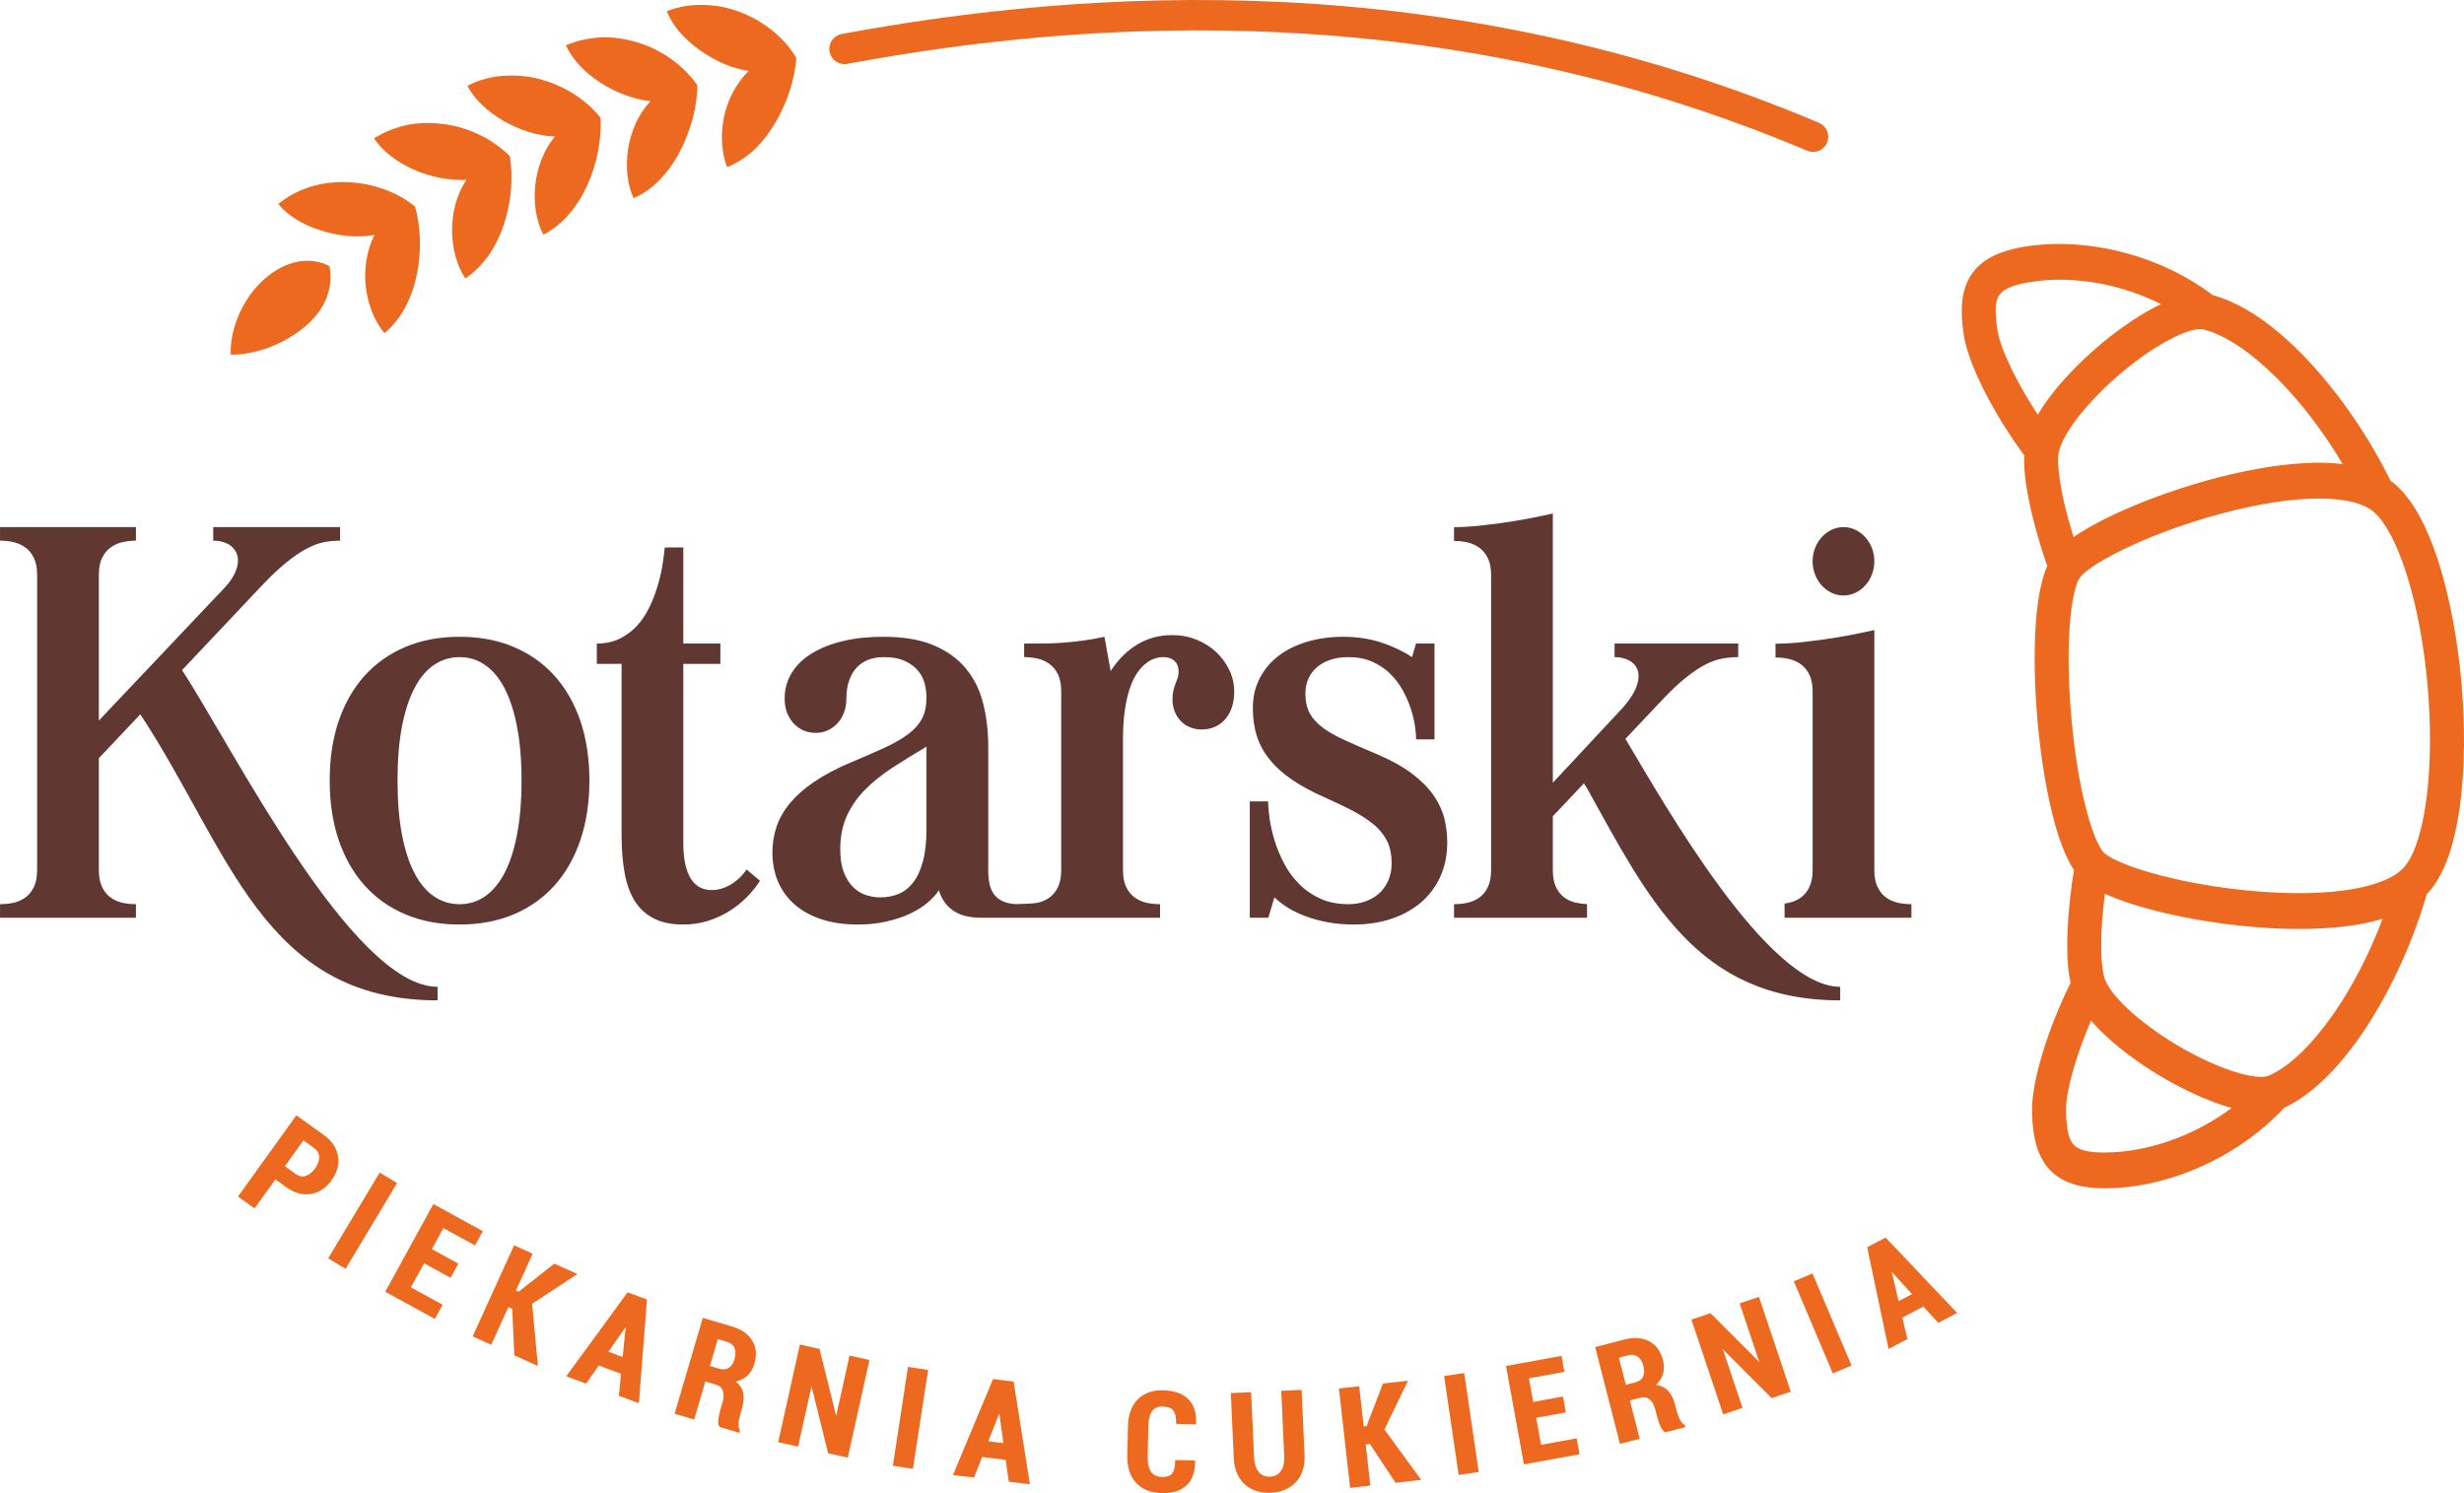
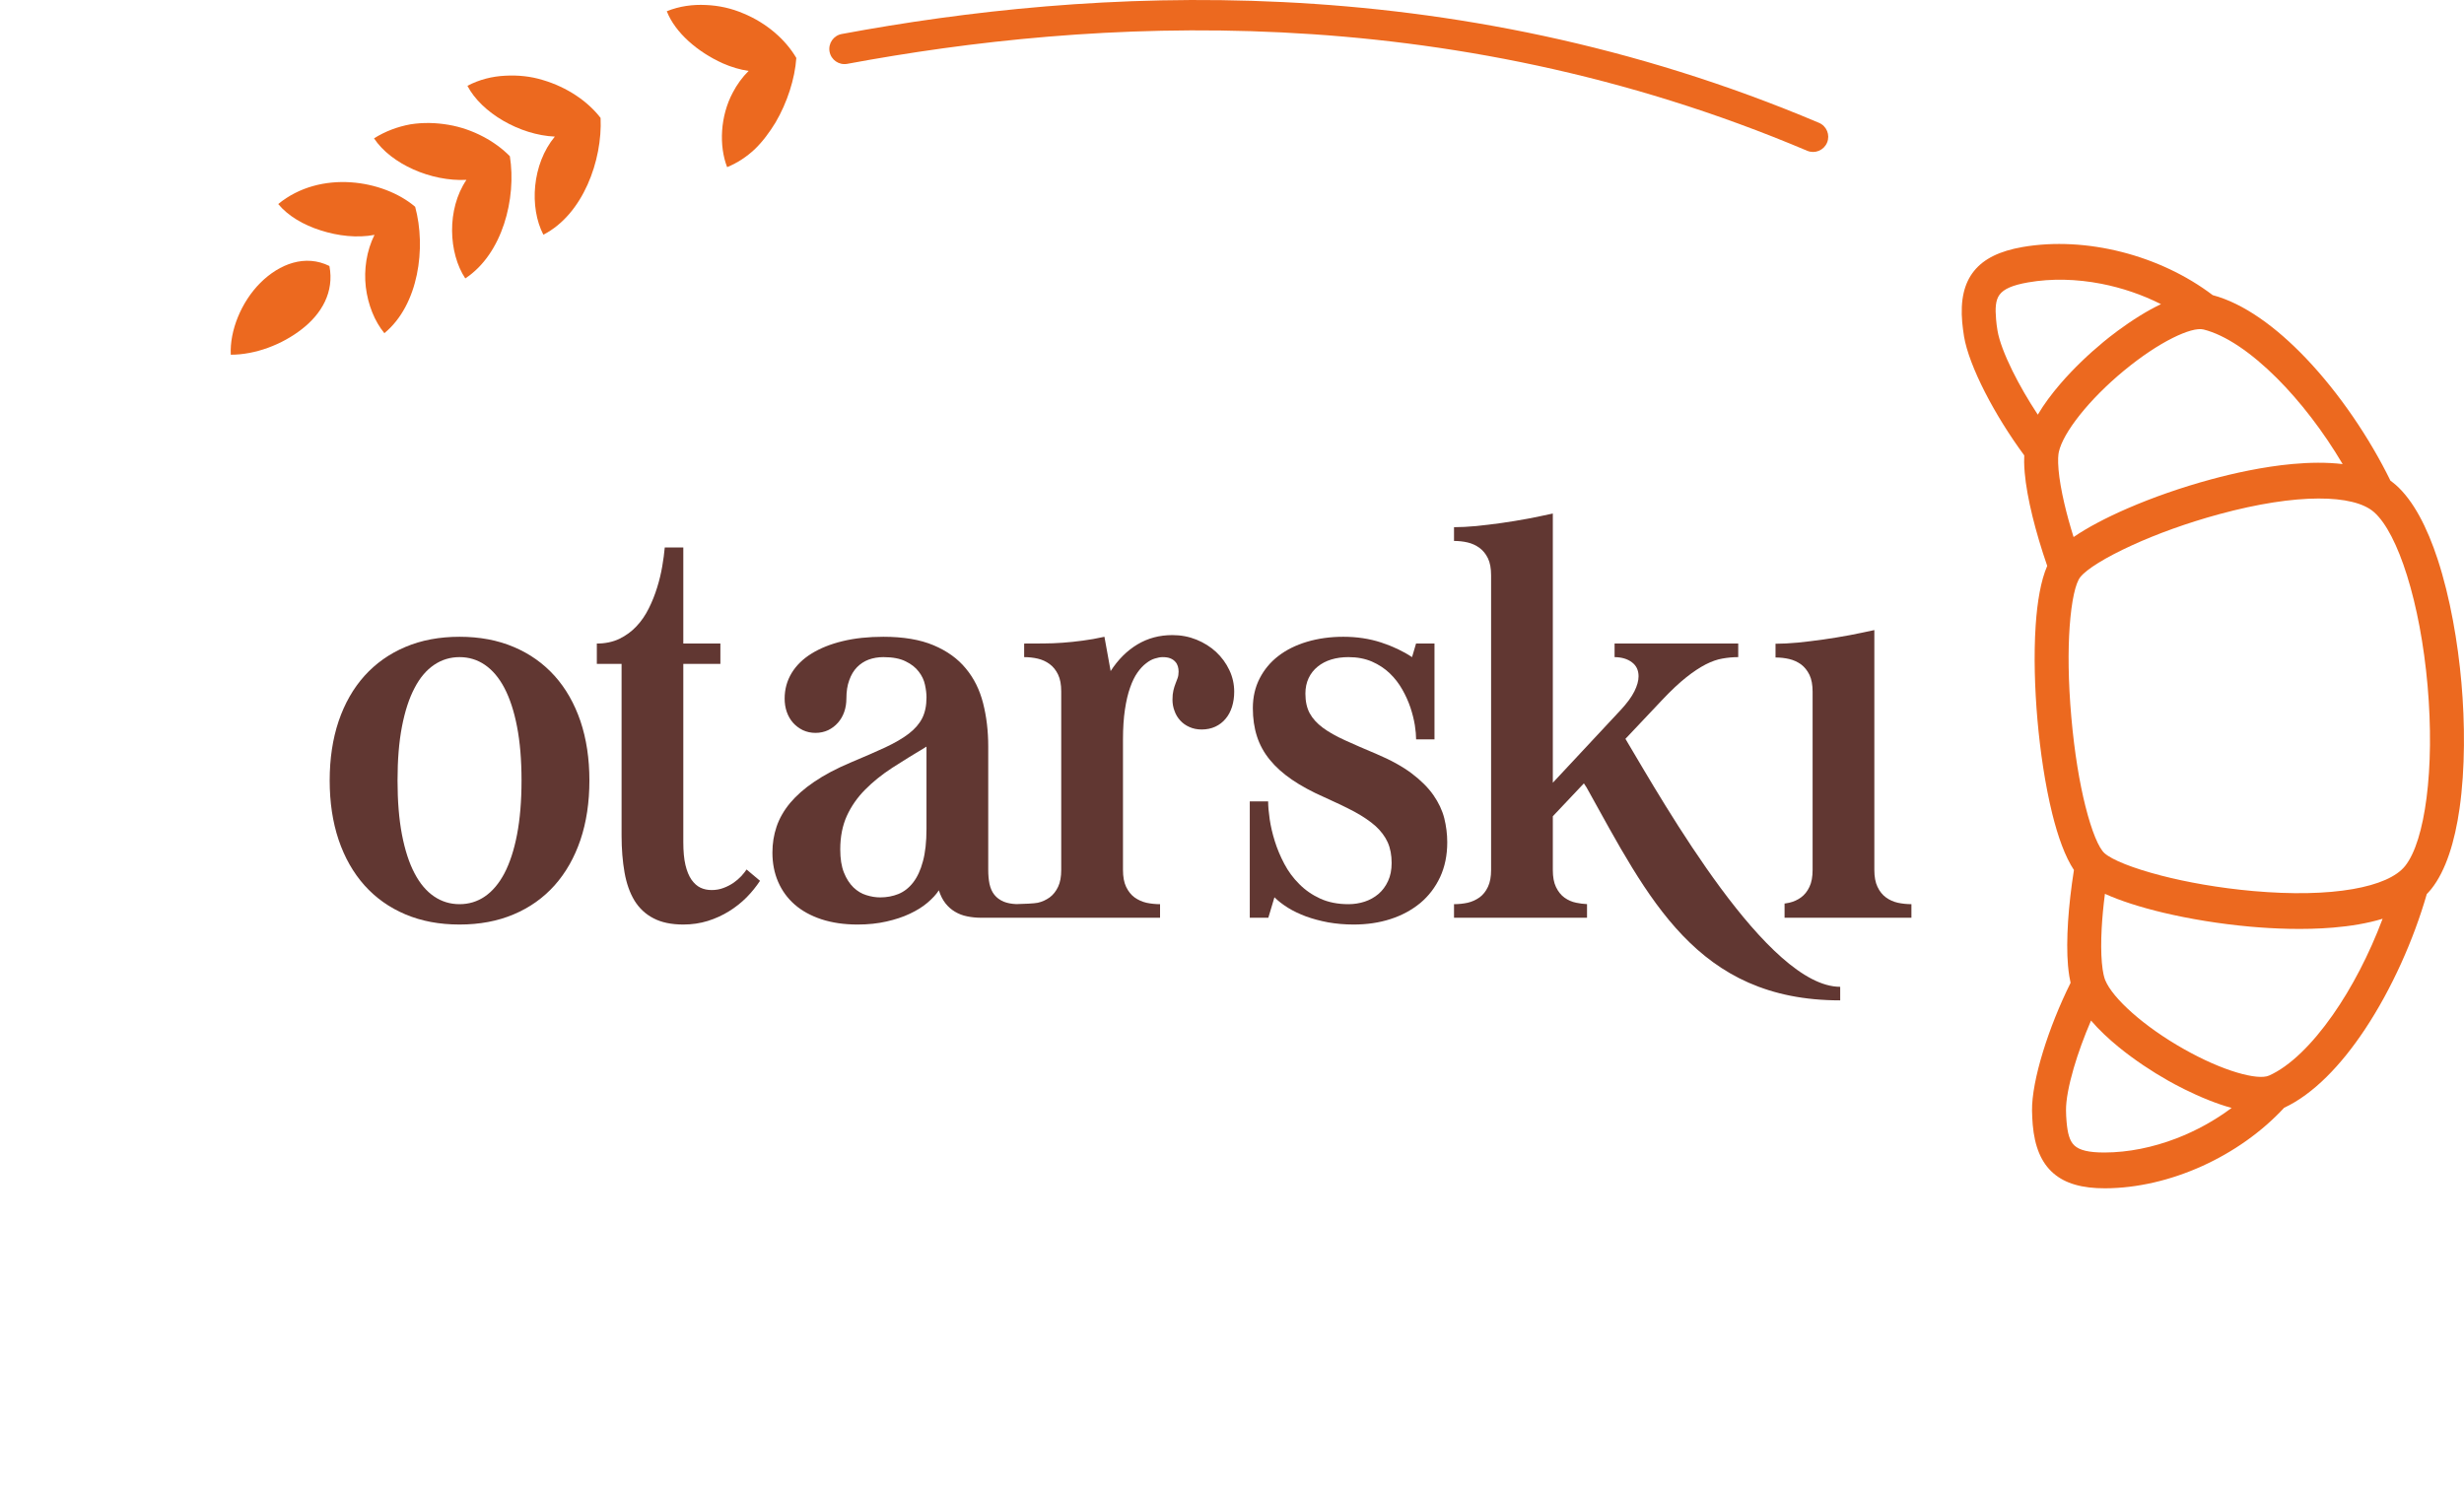
<svg xmlns="http://www.w3.org/2000/svg" xml:space="preserve" width="16.5mm" height="10mm" version="1.1" style="shape-rendering:geometricPrecision; text-rendering:geometricPrecision; image-rendering:optimizeQuality; fill-rule:evenodd; clip-rule:evenodd" viewBox="0 0 1650 1000">
  <defs>
    <style type="text/css">
   
    .fil1 {fill:#EC691F}
    .fil0 {fill:#EC691F;fill-rule:nonzero}
    .fil2 {fill:#613732;fill-rule:nonzero}
   
  </style>
  </defs>
  <g id="Warstwa_x0020_1">
    <g id="_1976992830256">
-       <path class="fil0" d="M184.43 789.87l-13.97 19.44 -11.08 -7.96c13.07,-18.09 26.11,-36.23 39.09,-54.39l18.3 13.16c2.74,1.96 4.9,4.13 6.49,6.49 1.6,2.38 2.63,4.96 3.08,7.73 0.45,2.77 0.31,5.5 -0.4,8.19 -0.71,2.68 -2.01,5.32 -3.88,7.93 -1.87,2.61 -3.97,4.68 -6.28,6.21 -2.32,1.53 -4.87,2.52 -7.62,2.97 -2.77,0.45 -5.53,0.29 -8.28,-0.48 -2.75,-0.76 -5.49,-2.13 -8.22,-4.09l-7.23 -5.2zm6.34 -8.82l7.23 5.19c1.11,0.8 2.24,1.31 3.37,1.52 1.12,0.2 2.25,0.12 3.39,-0.26 1.16,-0.38 2.25,-0.98 3.28,-1.79 1.04,-0.82 2.01,-1.86 2.92,-3.12 0.92,-1.29 1.62,-2.57 2.08,-3.84 0.46,-1.25 0.69,-2.51 0.7,-3.75 0.01,-1.21 -0.27,-2.33 -0.81,-3.33 -0.56,-1.01 -1.39,-1.92 -2.51,-2.72l-7.23 -5.19 -12.42 17.29zm40.29 68.47l-11.3 -6.78c11.51,-19.13 23.01,-38.27 34.48,-57.43l11.65 7c-11.44,19.16 -22.94,38.32 -34.48,57.43l-0.35 -0.22zm70.3 6.05l-17.37 -9.52 -8.83 16.12 21.23 11.64c-1.72,3.17 -3.46,6.34 -5.2,9.5 -11.08,-6.04 -22.14,-12.13 -33.2,-18.2 10.73,-19.57 21.51,-39.13 32.2,-58.73 11.04,6.04 22.07,12.12 33.12,18.16 -1.74,3.18 -3.49,6.36 -5.24,9.54l-21.15 -11.6 -7.72 14.09 17.72 9.72c-1.72,3.16 -3.46,6.32 -5.2,9.48l-0.36 -0.2zm41.66 20.96l-2.58 -1.17 -11.48 25.27 -12.42 -5.65c9.28,-20.3 18.52,-40.64 27.71,-60.98l12.42 5.64 -11.2 24.65 1.79 0.82 23.98 -18.85c5.12,2.35 10.26,4.67 15.4,7l-30.3 19.9 3.84 41.65 -15.78 -7.17 -1.38 -31.11zm72.85 43.51l-14.91 -5.52 -8.46 12.13 -13.34 -4.94c13.71,-18.72 27.47,-37.43 41.08,-56.21 4.33,1.61 8.68,3.22 13.02,4.82 -1.78,23.13 -3.6,46.28 -5.45,69.41l-13.38 -4.96 1.44 -14.73zm-8.45 -14.76l9.56 3.54 1.97 -20 -11.53 16.46zm64.9 19.93l-7.48 25.46 -13.09 -3.85c6.34,-21.38 12.63,-42.8 18.87,-64.22l19.39 5.7c3.2,0.94 5.94,2.2 8.21,3.77 2.29,1.59 4.12,3.49 5.48,5.71 1.36,2.23 2.16,4.66 2.4,7.28 0.23,2.61 -0.08,5.4 -0.96,8.38 -0.49,1.68 -1.15,3.19 -1.97,4.53 -0.82,1.35 -1.81,2.52 -2.95,3.53 -1.15,1.02 -2.44,1.85 -3.86,2.5 -1.15,0.53 -2.38,0.94 -3.7,1.23 1.18,0.92 2.17,1.91 2.95,2.99 0.96,1.31 1.62,2.74 1.99,4.28 0.35,1.54 0.48,3.18 0.36,4.93 -0.11,1.73 -0.45,3.58 -1.02,5.52l-1.35 4.61c-0.26,0.87 -0.47,1.78 -0.64,2.73 -0.16,0.94 -0.29,1.93 -0.37,2.95 -0.09,0.99 -0.05,1.88 0.1,2.67 0.14,0.76 0.4,1.42 0.76,1.97l0.11 0.17 -0.45 1.51c-4.43,-1.3 -8.86,-2.59 -13.29,-3.91l-0.08 -0.14c-0.4,-0.67 -0.66,-1.46 -0.77,-2.38 -0.1,-0.89 -0.06,-1.89 0.12,-3.02 0.17,-1.1 0.37,-2.2 0.61,-3.27 0.24,-1.07 0.52,-2.14 0.83,-3.19l1.31 -4.45c0.46,-1.58 0.71,-3.03 0.74,-4.34 0.03,-1.29 -0.15,-2.46 -0.54,-3.49 -0.38,-1.01 -0.97,-1.87 -1.74,-2.55 -0.78,-0.68 -1.77,-1.2 -2.96,-1.55l-7.01 -2.06zm3.05 -10.38l6.23 1.83c1.27,0.37 2.44,0.51 3.51,0.41 1.05,-0.09 2.02,-0.42 2.88,-0.97 0.87,-0.56 1.63,-1.32 2.28,-2.29 0.65,-0.98 1.19,-2.18 1.6,-3.6 0.42,-1.44 0.64,-2.78 0.64,-4.02 0.01,-1.22 -0.2,-2.35 -0.61,-3.37 -0.4,-1.01 -1.01,-1.85 -1.82,-2.54 -0.82,-0.69 -1.86,-1.22 -3.12,-1.58l-6.31 -1.86 -5.28 17.99zm91.94 61.27l-12.77 -2.83 -11.13 -44.88 -8.97 40.42 -13.32 -2.96c4.89,-21.78 9.71,-43.59 14.51,-65.39 4.38,0.98 8.77,1.96 13.16,2.92l11.13 44.9 8.97 -40.44 13.33 2.96c-4.82,21.8 -9.64,43.6 -14.5,65.39l-0.41 -0.09zm43.62 7.53l-13.03 -1.99c3.43,-22.06 6.79,-44.14 10.14,-66.21l13.45 2.06c-3.37,22.07 -6.73,44.14 -10.15,66.21l-0.41 -0.07zm62.52 -5.96l-15.78 -1.89 -5.4 13.76 -14.12 -1.68c8.95,-21.41 17.92,-42.83 26.82,-64.26 4.59,0.57 9.19,1.11 13.79,1.66l10.9 68.76 -14.17 -1.7 -2.04 -14.65zm-11.65 -12.39l10.12 1.21 -2.75 -19.9 -7.37 18.69zm138.41 13.12c0.04,0.12 0.11,0.28 0.11,0.4 -0.01,3.59 -0.51,6.73 -1.48,9.41 -0.99,2.7 -2.46,4.94 -4.41,6.7 -1.95,1.77 -4.31,3.08 -7.05,3.92 -2.73,0.84 -5.86,1.23 -9.37,1.16 -3.6,-0.08 -6.83,-0.68 -9.68,-1.81 -2.85,-1.12 -5.33,-2.78 -7.42,-4.96 -2.09,-2.19 -3.64,-4.82 -4.64,-7.88 -0.99,-3.04 -1.45,-6.52 -1.37,-10.42l0.41 -19.63c0.07,-3.89 0.66,-7.34 1.75,-10.35 1.09,-3.01 2.69,-5.58 4.8,-7.7 2.11,-2.12 4.57,-3.69 7.38,-4.71 2.8,-1.02 5.94,-1.5 9.43,-1.43 3.66,0.08 6.89,0.59 9.7,1.54 2.82,0.95 5.2,2.35 7.14,4.19 1.95,1.84 3.38,4.13 4.29,6.88 0.9,2.72 1.28,5.89 1.14,9.49 -0.01,0.16 -0.16,0.52 -0.22,0.69l-13.17 -0.27 0.01 -0.42c0.04,-2.09 -0.1,-3.87 -0.44,-5.32 -0.32,-1.43 -0.83,-2.55 -1.52,-3.36 -0.68,-0.81 -1.61,-1.42 -2.79,-1.85 -1.2,-0.43 -2.66,-0.67 -4.37,-0.7 -1.54,-0.03 -2.89,0.22 -4.05,0.74 -1.14,0.52 -2.11,1.33 -2.9,2.41 -0.79,1.1 -1.4,2.51 -1.82,4.23 -0.43,1.73 -0.67,3.78 -0.72,6.13l-0.41 19.72c-0.05,2.37 0.12,4.43 0.51,6.19 0.38,1.73 0.98,3.17 1.78,4.31 0.8,1.11 1.81,1.96 3.03,2.53 1.23,0.58 2.69,0.89 4.38,0.93 1.54,0.03 2.87,-0.15 3.97,-0.53 1.08,-0.37 1.95,-0.94 2.6,-1.71 0.68,-0.77 1.2,-1.88 1.56,-3.3 0.37,-1.45 0.58,-3.24 0.62,-5.36l0.01 -0.41c4.37,0.1 8.75,0.19 13.12,0.27l0.09 0.28zm71.43 -47.15l1.95 43.17c0.18,3.8 -0.22,7.21 -1.18,10.23 -0.97,3.04 -2.5,5.68 -4.61,7.92 -2.09,2.24 -4.55,3.96 -7.37,5.17 -2.81,1.19 -5.97,1.87 -9.48,2.04 -3.5,0.15 -6.7,-0.25 -9.6,-1.19 -2.9,-0.95 -5.5,-2.45 -7.78,-4.49 -2.28,-2.06 -4.04,-4.55 -5.27,-7.48 -1.23,-2.92 -1.93,-6.28 -2.1,-10.06l-1.98 -43.58 13.59 -0.62 1.97 43.59c0.1,2.21 0.42,4.15 0.96,5.81 0.53,1.65 1.27,3.03 2.23,4.12 0.94,1.09 2.04,1.9 3.28,2.41 1.25,0.51 2.65,0.73 4.21,0.66 1.59,-0.07 2.99,-0.41 4.19,-1.03 1.2,-0.62 2.22,-1.51 3.06,-2.69 0.85,-1.17 1.46,-2.6 1.83,-4.29 0.39,-1.71 0.53,-3.68 0.43,-5.9l-1.98 -43.59 13.63 -0.62 0.02 0.42zm45.72 35.8l-2.81 0.31 3.1 27.58 -13.56 1.53c-2.45,-22.19 -4.98,-44.38 -7.48,-66.56 4.51,-0.5 9.03,-1.02 13.55,-1.53l3.03 26.9 1.95 -0.21 10.92 -28.48c5.61,-0.61 11.21,-1.25 16.81,-1.89l-15.81 32.62 24.66 33.79 -17.22 1.94 -17.14 -26zm72.45 18.87l-13.04 1.91c-3.2,-22.09 -6.45,-44.19 -9.73,-66.27 4.48,-0.65 8.97,-1.31 13.45,-1.98l9.74 66.27 -0.42 0.07zm58.35 -39.92l-19.48 3.55 3.29 18.08 23.83 -4.34 1.94 10.66c-12.41,2.28 -24.83,4.53 -37.25,6.78 -3.99,-21.96 -7.96,-43.94 -12,-65.9 12.39,-2.24 24.78,-4.48 37.16,-6.76l1.95 10.7 -23.74 4.33 2.88 15.8 19.89 -3.62 1.94 10.65 -0.41 0.07zm43.26 -8.1l6.58 25.7 -13.22 3.39c-5.5,-21.62 -11.03,-43.25 -16.59,-64.85l19.59 -5.01c3.22,-0.83 6.22,-1.14 8.98,-0.95 2.78,0.19 5.33,0.9 7.62,2.11 2.31,1.22 4.24,2.9 5.78,5.03 1.54,2.12 2.69,4.69 3.46,7.7 0.44,1.69 0.64,3.32 0.62,4.88 -0.01,1.58 -0.26,3.11 -0.73,4.56 -0.47,1.46 -1.15,2.84 -2.04,4.12 -0.72,1.04 -1.57,2.02 -2.56,2.95 1.49,0.18 2.85,0.53 4.07,1.06 1.49,0.63 2.79,1.53 3.89,2.67 1.09,1.14 2.04,2.49 2.84,4.05 0.79,1.54 1.44,3.3 1.94,5.26l1.19 4.66c0.23,0.88 0.51,1.77 0.85,2.67 0.33,0.89 0.73,1.8 1.18,2.72 0.44,0.9 0.92,1.65 1.45,2.25 0.51,0.58 1.07,1.02 1.67,1.31l0.17 0.08 0.39 1.53c-4.46,1.15 -8.95,2.32 -13.42,3.43l-0.14 -0.08c-0.69,-0.37 -1.32,-0.92 -1.88,-1.65 -0.54,-0.72 -1.02,-1.6 -1.44,-2.66 -0.42,-1.04 -0.8,-2.09 -1.14,-3.13 -0.34,-1.03 -0.65,-2.08 -0.92,-3.16l-1.15 -4.5c-0.41,-1.59 -0.94,-2.96 -1.58,-4.1 -0.63,-1.13 -1.38,-2.04 -2.24,-2.72 -0.85,-0.68 -1.79,-1.12 -2.8,-1.3 -1.03,-0.19 -2.14,-0.13 -3.34,0.17l-7.08 1.81zm-2.68 -10.48l6.3 -1.61c1.27,-0.32 2.35,-0.81 3.22,-1.44 0.86,-0.62 1.52,-1.39 1.97,-2.3 0.47,-0.93 0.74,-1.98 0.79,-3.14 0.06,-1.18 -0.09,-2.49 -0.45,-3.92 -0.37,-1.45 -0.88,-2.71 -1.51,-3.78 -0.62,-1.05 -1.37,-1.91 -2.24,-2.58 -0.86,-0.66 -1.82,-1.08 -2.87,-1.25 -1.06,-0.17 -2.22,-0.1 -3.49,0.23l-6.37 1.63 4.65 18.16zm110.05 4.78l-12.4 4.16 -32.68 -32.7 13.17 39.25c-4.31,1.45 -8.62,2.91 -12.94,4.34 -7.08,-21.17 -14.21,-42.33 -21.3,-63.5l12.78 -4.29 32.69 32.72 -13.18 -39.27 12.95 -4.34c7.12,21.16 14.25,42.32 21.31,63.5l-0.4 0.13zm40.7 -17.52l-12.14 5.14 -26.14 -61.67 12.52 -5.3c8.74,20.54 17.46,41.1 26.14,61.67l-0.38 0.16zm48.49 -39.66l-14.08 7.39 3.35 14.4 -12.59 6.61c-4.76,-22.71 -9.48,-45.44 -14.31,-68.13 4.11,-2.14 8.21,-4.3 12.3,-6.46 15.98,16.83 31.97,33.65 47.95,50.48l-12.64 6.63 -9.98 -10.92zm-16.63 -3.6l9.03 -4.74 -13.55 -14.84 4.52 19.58z" />
      <g>
        <path class="fil1" d="M250.78 157.3c-11.55,2.19 -24.39,0.75 -36.04,-3.01 -11.5,-3.61 -21.93,-9.73 -28.43,-17.64 28.25,-23.18 70.49,-16.26 91.7,1.84 7.46,27.37 2.39,65.72 -20.62,84.65 -6.5,-7.9 -10.97,-18.94 -12.43,-30.87 -1.35,-11.75 0.47,-24.25 5.82,-34.97z" />
        <path class="fil1" d="M312.36 120.45c-23.59,1.24 -50.49,-10.56 -61.9,-27.8 7.61,-4.78 15.93,-7.84 24.37,-9.38 8.55,-1.36 17.26,-1.1 25.49,0.31 16.47,2.79 31.47,11.19 41.11,21.06 4.5,28.2 -4.89,65.38 -29.86,81.82 -11.21,-16.88 -12.62,-46.25 0.79,-66.01z" />
        <path class="fil1" d="M371.54 91.48c-23.48,-1.03 -49.14,-15.94 -58.54,-34.01 7.95,-4.19 16.58,-6.34 25.26,-6.76 8.65,-0.47 17.15,0.38 25.3,2.9 16.24,4.83 29.98,14.17 38.62,25.37 1.31,28.37 -11.77,64.61 -38.31,78.21 -9.49,-18.23 -7.67,-47.24 7.67,-65.71z" />
-         <path class="fil1" d="M435.63 67.79c-23.46,-2.69 -48.17,-18.6 -56.7,-37.45 8.33,-3.52 17.11,-5.21 25.73,-5.38 8.71,0.02 17.33,1.71 25.24,4.44 15.88,5.47 29.28,16.33 37.05,27.69 0,14.35 -4.32,30.01 -11.45,44 -3.59,7.02 -8,13.32 -13.19,18.69 -5.14,5.56 -11.1,10.03 -18.05,12.93 -8.37,-18.44 -5.14,-47.65 11.37,-64.92z" />
+         <path class="fil1" d="M435.63 67.79z" />
        <path class="fil1" d="M490.72 61.96c2.78,-5.31 6.33,-10.27 10.6,-14.46 -5.84,-0.85 -11.65,-2.59 -17.28,-5.07 -16.89,-7.61 -31.9,-20.5 -37.53,-34.9 8.43,-3.43 17.4,-4.62 26.18,-4.18 8.73,0.35 17.21,2.24 25.11,5.65 15.7,6.47 28.3,17.63 35.45,29.81 -0.97,13.96 -6.06,29.82 -13.91,43.2 -3.99,6.52 -8.6,12.82 -13.98,17.98 -5.39,5.06 -11.52,9.09 -18.44,11.95 -5.54,-14.2 -4.67,-34.19 3.8,-49.98z" />
        <path class="fil0" d="M1218.05 82.25c5.17,2.18 7.6,8.13 5.42,13.3 -2.18,5.17 -8.13,7.6 -13.3,5.42 -122.26,-51.77 -242.26,-73.88 -352,-79.27 -109.88,-5.4 -209.5,5.95 -290.83,21.06 -5.52,1.01 -10.82,-2.64 -11.83,-8.16 -1.01,-5.52 2.64,-10.82 8.17,-11.83 82.58,-15.35 183.76,-26.87 295.45,-21.38 111.84,5.49 234.19,28.04 358.92,80.86z" />
        <path class="fil1" d="M220.59 178.14c3.34,17.46 -5.23,32.07 -18.54,42.36 -13.25,10.34 -31.15,17.08 -47.51,17.06 -0.8,-15.99 6.93,-35.25 19.78,-48.12 12.87,-12.79 30.1,-19.29 46.27,-11.3z" />
      </g>
      <g>
-         <path class="fil2" d="M1213.8 375.91c0,-3.15 0.57,-6.12 1.65,-8.89 1.08,-2.78 2.56,-5.18 4.44,-7.26 1.88,-2.08 4.05,-3.72 6.55,-4.92 2.51,-1.2 5.18,-1.83 8.03,-1.83 2.85,0 5.52,0.63 8.03,1.83 2.51,1.2 4.67,2.84 6.55,4.92 1.88,2.08 3.36,4.48 4.44,7.26 1.08,2.77 1.65,5.74 1.65,8.89 0,3.16 -0.57,6.13 -1.65,8.9 -1.08,2.78 -2.56,5.18 -4.44,7.26 -1.88,2.08 -4.04,3.72 -6.55,4.92 -2.51,1.2 -5.18,1.83 -8.03,1.83 -2.85,0 -5.52,-0.63 -8.03,-1.83 -2.5,-1.2 -4.67,-2.84 -6.55,-4.92 -1.88,-2.08 -3.36,-4.48 -4.44,-7.26 -1.08,-2.77 -1.65,-5.74 -1.65,-8.9z" />
        <path class="fil2" d="M1195.02 605.05l0.26 0.05c0.94,-0.13 1.88,-0.3 2.8,-0.5 2.96,-0.69 5.58,-1.83 7.97,-3.59 2.34,-1.71 4.22,-4.04 5.64,-7.07 1.43,-2.97 2.11,-6.75 2.11,-11.36l0 -119.33c0,-4.54 -0.68,-8.33 -2.11,-11.3 -1.42,-2.9 -3.3,-5.23 -5.64,-7 -2.39,-1.7 -5.01,-2.9 -7.97,-3.6 -2.96,-0.69 -6.04,-1.01 -9.11,-1.01l0 -9.21c4.38,0 9.4,-0.25 14.86,-0.76 5.53,-0.56 11.28,-1.26 17.14,-2.08 5.93,-0.82 11.79,-1.83 17.66,-2.9 5.81,-1.14 11.33,-2.27 16.51,-3.41l0 160.6c0,4.61 0.69,8.39 2.11,11.36 1.42,3.03 3.3,5.36 5.64,7.07 2.39,1.76 5.01,2.9 7.97,3.59 2.96,0.63 6.04,0.95 9.11,0.95l0 9.09 -81.85 0 -3.1 0 0 -9.59z" />
        <path class="fil2" d="M1163.99 440.09c-3.53,0 -7,0.32 -10.53,0.95 -3.48,0.57 -7.24,1.89 -11.22,3.91 -3.99,2.08 -8.37,4.92 -13.1,8.71 -4.73,3.72 -10.08,8.77 -16,15.02l-24.68 26.14c26.79,45.07 95.33,166.07 143.81,166.07l0 9.08c-96.16,0 -128.44,-68.26 -169.81,-142.54 -0.6,-0.93 -1.21,-1.85 -1.83,-2.78l-20.79 22.02 0 36.04c0,4.6 0.69,8.39 2.11,11.35 1.43,2.97 3.3,5.37 5.64,7.07 2.39,1.71 5.01,2.9 7.97,3.47 2.39,0.5 4.77,0.8 7.18,0.91l0 9.13 -89.07 0 0 -9.09c3.08,0 6.15,-0.32 9.11,-0.95 2.96,-0.69 5.58,-1.89 7.98,-3.59 2.33,-1.71 4.21,-4.04 5.63,-7.07 1.43,-2.97 2.11,-6.75 2.11,-11.36l0 -197.33c0,-4.6 -0.68,-8.39 -2.11,-11.35 -1.42,-2.91 -3.3,-5.24 -5.63,-6.95 -2.4,-1.76 -5.02,-2.96 -7.98,-3.66 -2.96,-0.69 -6.03,-1.01 -9.11,-1.01l0 -9.21c4.39,0 9.4,-0.25 14.87,-0.76 5.52,-0.56 11.27,-1.26 17.14,-2.08 5.92,-0.82 11.78,-1.83 17.65,-2.9 5.81,-1.14 11.33,-2.27 16.51,-3.41l0 180.29 45.51 -48.78c4.21,-4.54 7.23,-8.65 9.11,-12.43 1.88,-3.79 2.79,-7.13 2.79,-10.04 0,-4.1 -1.48,-7.19 -4.44,-9.4 -2.97,-2.27 -6.84,-3.41 -11.62,-3.47l0 -9.09 82.8 0 0 9.09z" />
        <path class="fil2" d="M948.29 495.18c0,-2.59 -0.28,-5.81 -0.85,-9.53 -0.63,-3.78 -1.6,-7.7 -2.96,-11.8 -1.37,-4.04 -3.19,-8.14 -5.47,-12.11 -2.28,-4.04 -5.07,-7.64 -8.43,-10.86 -3.36,-3.22 -7.34,-5.8 -11.9,-7.82 -4.56,-1.96 -9.79,-2.97 -15.72,-2.97 -4.1,0 -7.91,0.51 -11.44,1.58 -3.54,1.07 -6.61,2.71 -9.17,4.8 -2.57,2.08 -4.62,4.66 -6.04,7.69 -1.42,3.03 -2.16,6.5 -2.16,10.35 0,5.24 0.96,9.59 2.9,13.19 1.94,3.54 4.84,6.75 8.83,9.72 3.93,2.9 8.88,5.68 14.86,8.39 5.92,2.72 12.93,5.74 21.02,9.15 9.56,4.04 17.42,8.39 23.57,13 6.15,4.67 10.99,9.47 14.52,14.51 3.48,4.99 5.93,10.16 7.29,15.47 1.31,5.3 2,10.72 2,16.15 0,8.71 -1.6,16.47 -4.79,23.35 -3.24,6.88 -7.63,12.62 -13.27,17.35 -5.69,4.67 -12.3,8.27 -19.93,10.73 -7.57,2.46 -15.83,3.66 -24.71,3.66 -5.98,0 -11.68,-0.51 -17.03,-1.45 -5.41,-1.01 -10.31,-2.34 -14.86,-3.98 -4.5,-1.7 -8.55,-3.6 -12.08,-5.8 -3.53,-2.21 -6.55,-4.55 -9.05,-7.01l-4.1 13.7 -12.42 0 0 -77.94 12.3 0c0,3.28 0.35,7.26 1.03,11.93 0.68,4.67 1.82,9.59 3.42,14.7 1.59,5.11 3.7,10.16 6.37,15.21 2.62,4.99 5.98,9.53 9.97,13.5 3.99,4.04 8.71,7.32 14.12,9.79 5.41,2.46 11.68,3.72 18.85,3.72 3.76,0 7.41,-0.57 10.88,-1.7 3.47,-1.14 6.6,-2.91 9.28,-5.18 2.68,-2.33 4.79,-5.17 6.38,-8.65 1.59,-3.4 2.39,-7.44 2.39,-12.05 0,-5.24 -0.85,-9.84 -2.62,-13.82 -1.76,-3.91 -4.5,-7.57 -8.14,-10.91 -3.7,-3.29 -8.43,-6.5 -14.12,-9.6 -5.7,-3.02 -12.53,-6.31 -20.45,-9.84 -8.31,-3.66 -15.49,-7.57 -21.47,-11.67 -5.98,-4.11 -10.93,-8.52 -14.8,-13.32 -3.93,-4.79 -6.78,-10.03 -8.6,-15.71 -1.83,-5.68 -2.74,-11.99 -2.74,-18.87 0,-7.38 1.54,-14.01 4.56,-19.88 3.02,-5.87 7.17,-10.91 12.53,-15.02 5.41,-4.16 11.79,-7.32 19.19,-9.52 7.46,-2.21 15.55,-3.35 24.32,-3.35 8.99,0 17.48,1.26 25.39,3.85 7.86,2.59 14.75,5.87 20.62,9.78l2.68 -9.09 12.35 0 0 64.18 -12.3 0z" />
        <path class="fil2" d="M546.1 490.83c-3.08,0 -5.92,-0.63 -8.49,-1.83 -2.56,-1.26 -4.72,-2.91 -6.55,-4.93 -1.82,-2.08 -3.24,-4.54 -4.21,-7.32 -0.97,-2.77 -1.42,-5.8 -1.42,-8.89 0,-6.31 1.59,-11.99 4.72,-17.17 3.13,-5.11 7.58,-9.46 13.33,-13 5.81,-3.59 12.75,-6.37 20.9,-8.33 8.08,-1.95 17.14,-2.9 27.16,-2.9 13.38,0 24.6,1.89 33.6,5.68 9,3.79 16.23,8.96 21.64,15.59 5.47,6.56 9.28,14.32 11.56,23.28 2.28,8.96 3.42,18.62 3.42,28.9l0 82.67c0,3.47 0.28,6.56 0.85,9.4 0.63,2.84 1.65,5.24 3.25,7.26 1.54,1.95 3.64,3.53 6.38,4.67 2.24,0.9 5,1.44 8.28,1.59 4.68,-0.1 12.12,-0.39 14.4,-0.9 2.97,-0.66 5.59,-1.89 7.98,-3.59 2.33,-1.71 4.21,-4.11 5.63,-7.07 1.43,-2.97 2.11,-6.75 2.11,-11.36l0 -119.52c0,-4.61 -0.68,-8.33 -2.11,-11.29 -1.42,-2.97 -3.3,-5.3 -5.63,-7.01 -2.39,-1.77 -5.01,-2.96 -7.98,-3.66 -2.96,-0.69 -6.03,-1.01 -9.11,-1.01l0 -9.09c4.39,0 8.72,0 12.99,-0.06 4.21,0 8.48,-0.19 12.81,-0.5 4.33,-0.32 8.77,-0.76 13.33,-1.39 4.61,-0.57 9.45,-1.45 14.63,-2.59l4.16 22.97c5.01,-7.76 10.99,-13.69 17.94,-17.86 6.94,-4.16 14.75,-6.24 23.4,-6.24 5.7,0 11.05,1.01 16.06,3.02 5.01,2.02 9.45,4.8 13.21,8.27 3.76,3.53 6.72,7.57 8.89,12.18 2.16,4.54 3.24,9.4 3.24,14.45 0,3.72 -0.51,7.07 -1.48,10.16 -1.02,3.16 -2.45,5.81 -4.33,8.01 -1.82,2.21 -4.15,3.98 -6.83,5.24 -2.73,1.26 -5.81,1.9 -9.17,1.9 -3.02,0 -5.75,-0.57 -8.14,-1.65 -2.45,-1.07 -4.5,-2.52 -6.15,-4.35 -1.71,-1.83 -3.02,-3.98 -3.87,-6.44 -0.92,-2.39 -1.37,-4.92 -1.37,-7.51 0,-2.58 0.23,-4.6 0.63,-6.24 0.39,-1.64 0.85,-3.1 1.36,-4.42 0.51,-1.26 0.97,-2.52 1.43,-3.79 0.45,-1.2 0.68,-2.71 0.68,-4.35 0,-1.26 -0.17,-2.46 -0.51,-3.6 -0.35,-1.13 -0.91,-2.21 -1.77,-3.09 -0.85,-0.95 -1.94,-1.7 -3.24,-2.21 -1.37,-0.57 -3.08,-0.82 -5.13,-0.82 -1.59,0 -3.36,0.32 -5.3,0.95 -1.93,0.57 -3.87,1.64 -5.86,3.22 -1.99,1.51 -3.93,3.59 -5.75,6.18 -1.83,2.59 -3.48,5.93 -4.9,10.03 -1.48,4.11 -2.62,9.03 -3.47,14.71 -0.86,5.74 -1.31,12.43 -1.31,20.06l0 87.34c0,4.61 0.68,8.39 2.1,11.36 1.43,2.96 3.31,5.36 5.64,7.07 2.39,1.7 5.01,2.9 7.97,3.59 2.96,0.63 6.04,0.95 9.11,0.95l0 9.09 -94.32 0 -7.57 0 -17.72 0c-3.41,0 -6.66,-0.32 -9.62,-0.95 -2.96,-0.57 -5.64,-1.64 -8.09,-3.09 -2.45,-1.45 -4.61,-3.35 -6.43,-5.68 -1.83,-2.34 -3.25,-5.18 -4.39,-8.65 -1.76,2.78 -4.33,5.49 -7.57,8.27 -3.25,2.78 -7.23,5.24 -11.79,7.38 -4.61,2.21 -9.85,3.91 -15.72,5.24 -5.86,1.33 -12.3,2.02 -19.3,2.02 -9.06,0 -17.14,-1.2 -24.26,-3.53 -7.06,-2.34 -13.04,-5.62 -17.88,-9.85 -4.84,-4.23 -8.55,-9.34 -11.11,-15.27 -2.56,-5.93 -3.81,-12.43 -3.81,-19.56 0,-6.06 0.91,-11.8 2.79,-17.36 1.87,-5.49 4.84,-10.72 8.99,-15.77 4.22,-4.99 9.57,-9.78 16.23,-14.26 6.67,-4.55 14.75,-8.84 24.32,-12.88 9,-3.78 16.74,-7.13 23.12,-10.09 6.44,-3.03 11.73,-6.06 15.83,-9.22 4.1,-3.15 7.06,-6.56 9,-10.34 1.94,-3.85 2.9,-8.46 2.9,-14.01 0,-2.53 -0.34,-5.3 -1.02,-8.46 -0.68,-3.15 -2.05,-6.06 -4.16,-8.77 -2.05,-2.71 -4.95,-5.05 -8.77,-6.88 -3.76,-1.89 -8.71,-2.84 -14.92,-2.84 -3.53,0 -6.78,0.57 -9.79,1.64 -3.02,1.14 -5.64,2.84 -7.86,5.11 -2.22,2.28 -3.93,5.11 -5.18,8.65 -1.31,3.47 -1.94,7.57 -1.94,12.3 0,3.1 -0.46,6.12 -1.42,8.9 -0.97,2.84 -2.4,5.24 -4.22,7.32 -1.82,2.08 -3.98,3.73 -6.55,4.99 -2.56,1.2 -5.41,1.83 -8.48,1.83zm74.31 9.21c-8.25,4.92 -15.88,9.65 -22.95,14.2 -7.06,4.6 -13.15,9.53 -18.28,14.76 -5.18,5.24 -9.22,11.11 -12.13,17.48 -2.9,6.44 -4.38,13.89 -4.38,22.41 0,6.18 0.8,11.35 2.45,15.46 1.65,4.16 3.81,7.44 6.38,9.97 2.56,2.46 5.46,4.22 8.6,5.17 3.18,1.01 6.26,1.52 9.28,1.52 4.38,0 8.48,-0.76 12.24,-2.28 3.82,-1.57 7.06,-4.1 9.85,-7.7 2.79,-3.59 5.01,-8.32 6.55,-14.19 1.6,-5.81 2.39,-13.07 2.39,-21.71l0 -55.09z" />
        <path class="fil2" d="M399.66 431c5.63,0 10.7,-1.07 15.09,-3.15 4.38,-2.15 8.2,-4.92 11.44,-8.39 3.31,-3.47 6.04,-7.51 8.26,-11.99 2.28,-4.55 4.1,-9.15 5.58,-13.95 1.48,-4.73 2.62,-9.46 3.42,-14.13 0.8,-4.67 1.37,-8.9 1.71,-12.75l12.41 0 0 64.36 24.83 0 0 13.64 -24.83 0 0 119.32c0,6.12 0.46,11.24 1.43,15.34 0.96,4.04 2.33,7.38 4.04,9.84 1.76,2.46 3.76,4.29 6.04,5.37 2.27,1.07 4.72,1.57 7.46,1.57 2.79,0 5.46,-0.44 7.91,-1.39 2.45,-0.88 4.67,-2.08 6.66,-3.4 2,-1.39 3.76,-2.91 5.24,-4.48 1.48,-1.64 2.68,-3.09 3.59,-4.48l9 7.57c-2.51,3.79 -5.47,7.51 -8.94,11.04 -3.53,3.54 -7.4,6.63 -11.79,9.34 -4.33,2.71 -9.05,4.86 -14.24,6.5 -5.12,1.58 -10.59,2.4 -16.4,2.4 -7.97,0 -14.63,-1.39 -19.93,-4.17 -5.3,-2.71 -9.57,-6.69 -12.76,-11.86 -3.13,-5.17 -5.35,-11.42 -6.66,-18.8 -1.31,-7.39 -1.99,-15.72 -1.99,-24.87l0 -114.84 -16.57 0 0 -13.64z" />
        <path class="fil2" d="M307.73 619.18c-13.44,0 -25.57,-2.27 -36.28,-6.82 -10.76,-4.54 -19.87,-11.04 -27.39,-19.43 -7.52,-8.46 -13.27,-18.55 -17.31,-30.48 -3.99,-11.86 -5.98,-25.12 -5.98,-39.76 0,-14.57 1.99,-27.82 5.98,-39.69 4.04,-11.86 9.79,-21.96 17.31,-30.35 7.52,-8.33 16.63,-14.83 27.39,-19.37 10.71,-4.55 22.84,-6.82 36.28,-6.82 13.44,0 25.57,2.27 36.27,6.82 10.77,4.54 19.88,11.04 27.39,19.37 7.52,8.39 13.27,18.49 17.32,30.35 3.98,11.87 5.98,25.12 5.98,39.69 0,14.64 -2,27.9 -5.98,39.76 -4.05,11.93 -9.8,22.02 -17.32,30.48 -7.51,8.39 -16.62,14.89 -27.39,19.43 -10.7,4.55 -22.83,6.82 -36.27,6.82zm0 -179.09c-6.21,0 -11.9,1.71 -17.03,5.18 -5.13,3.47 -9.51,8.58 -13.1,15.52 -3.64,6.88 -6.43,15.46 -8.43,25.81 -1.99,10.28 -2.96,22.34 -2.96,36.09 0,13.82 0.97,25.88 2.96,36.29 2,10.35 4.79,18.99 8.43,25.87 3.59,6.88 7.97,12.05 13.1,15.52 5.13,3.48 10.82,5.18 17.03,5.18 6.2,0 11.9,-1.7 16.97,-5.18 5.07,-3.47 9.45,-8.64 13.09,-15.52 3.59,-6.88 6.44,-15.52 8.43,-25.87 2,-10.41 3.02,-22.47 3.02,-36.29 0,-13.75 -1.02,-25.81 -3.02,-36.09 -1.99,-10.35 -4.84,-18.93 -8.43,-25.81 -3.64,-6.94 -8.02,-12.05 -13.09,-15.52 -5.07,-3.47 -10.77,-5.18 -16.97,-5.18z" />
-         <path class="fil2" d="M66.19 482.56l83.77 -88.47c3.31,-3.47 5.7,-6.82 7.18,-9.97 1.48,-3.16 2.22,-6 2.22,-8.58 0,-2.09 -0.4,-3.92 -1.2,-5.56 -0.85,-1.64 -1.99,-3.09 -3.41,-4.29 -1.48,-1.13 -3.25,-2.08 -5.24,-2.65 -2.05,-0.63 -4.27,-0.94 -6.72,-0.94l0 -9.09 84.91 0 0 9.09c-3.59,0 -7.18,0.31 -10.77,1.01 -3.58,0.69 -7.46,2.14 -11.56,4.35 -4.15,2.15 -8.71,5.24 -13.66,9.28 -5.01,4.03 -10.6,9.34 -16.92,16.02l-26.45 28.02 0 0 -26.45 28.02c33.34,50.79 113.69,212.09 171.12,212.09l0 9.08c-117.23,0 -139.51,-101.44 -199.08,-191.57l-27.74 29.4 0 74.78c0,4.61 0.69,8.39 2.11,11.36 1.42,3.03 3.3,5.36 5.64,7.07 2.39,1.76 5.01,2.9 7.97,3.59 2.96,0.63 6.04,0.95 9.11,0.95l0 9.09 -91 0 0 -9.09c3.08,0 6.15,-0.32 9.11,-0.95 2.96,-0.69 5.58,-1.89 7.97,-3.59 2.34,-1.71 4.22,-4.11 5.64,-7.07 1.43,-2.97 2.11,-6.75 2.11,-11.36l0 -197.51c0,-4.61 -0.68,-8.4 -2.11,-11.3 -1.42,-2.97 -3.3,-5.3 -5.64,-7 -2.39,-1.77 -5.01,-2.97 -7.97,-3.66 -2.96,-0.7 -6.03,-1.01 -9.11,-1.01l0 -9.09 91 0 0 9.09c-3.07,0 -6.15,0.31 -9.11,1.01 -2.96,0.69 -5.58,1.89 -7.97,3.66 -2.34,1.7 -4.22,4.03 -5.64,7 -1.42,2.9 -2.11,6.69 -2.11,11.3l0 97.49z" />
      </g>
      <path class="fil0" d="M1433.13 211.35c4.45,-2.74 9.17,-5.38 13.96,-7.65 -12.55,-6.34 -26.16,-10.96 -39.96,-13.65 -16.51,-3.21 -33.31,-3.66 -48.93,-0.94 -10.51,1.83 -16.34,4.41 -19.2,8.24 -2.71,3.63 -3,9.06 -2.34,16.54 0.12,1.38 0.25,2.61 0.38,3.68 0.14,1.05 0.33,2.31 0.57,3.81 1.12,6.78 4.75,16.32 10.02,27 4.61,9.33 10.45,19.46 16.97,29.34 4.11,-6.99 9.39,-14.06 15.26,-20.86 8.72,-10.1 18.79,-19.66 28.28,-27.5l0.2 -0.19c4.55,-3.76 13.84,-11.07 24.79,-17.82zm91.48 41.81c-17.05,-17 -34.3,-28.81 -49.02,-32.49 -4.13,-1.03 -11.54,1.12 -20.7,5.68 -9.69,4.84 -21.03,12.35 -32.4,21.74l-0.01 -0.01 -0.01 0.01c-11.74,9.69 -22.06,20.13 -29.81,29.91 -7.54,9.5 -12.57,18.2 -13.98,24.72l-0.01 0c-0.18,0.87 -0.36,2.16 -0.44,4.01 -0.07,1.95 -0.02,4.52 0.27,7.91 0.57,6.42 1.89,14.08 3.87,22.55 1.64,7.04 3.73,14.62 6.19,22.49 9.17,-6.3 21.71,-12.93 36.18,-19.21 16.7,-7.24 36.1,-14.07 55.97,-19.44 14.68,-3.97 34.47,-8.44 54.45,-10.27 11.45,-1.05 22.95,-1.22 33.59,0.06 -13.05,-22.05 -28.46,-42.01 -44.14,-57.66zm87.24 132.29c-6.3,-20.12 -13.96,-35.24 -22.05,-42.41 -6.97,-6.16 -19.91,-9.22 -37.29,-9.17 -18.05,0.05 -40.58,3.51 -65.97,10.37 -22.29,6.02 -42.61,13.53 -58.77,20.92 -17.92,8.18 -30.52,16.04 -34.72,21.35 -3.19,4.01 -5.86,15.59 -7.12,33.2 -1.14,15.92 -1,36.45 1.11,60.5 2.11,24.04 5.55,44.28 9.45,59.76 4.32,17.12 8.97,28.06 12.8,31.45 5.07,4.49 18.84,10.03 37.91,14.97 17.2,4.45 38.52,8.3 61.52,10.35 26.2,2.33 48.98,1.81 66.77,-1.29 17.12,-2.98 29.33,-8.25 35.12,-15.53 6.72,-8.47 11.63,-24.69 14.32,-45.61 2.75,-21.36 3.11,-47.43 0.69,-75.06 -2.43,-27.63 -7.33,-53.24 -13.77,-73.8zm-49.4 235.78c-20,1.68 -40.28,0.74 -55.42,-0.61 -20.5,-1.83 -40.79,-5.18 -58.5,-9.39 -15.35,-3.66 -28.85,-8 -38.98,-12.61 -1.06,8.18 -1.79,16 -2.18,23.23 -0.46,8.68 -0.43,16.45 0.13,22.87 0.3,3.39 0.7,5.94 1.11,7.84 0.38,1.71 0.75,2.9 1.07,3.72l0.07 0.15c2.53,6.17 9,13.87 18.08,21.91 9.29,8.23 21.19,16.67 34.35,24.12l0.24 0.13c12.83,7.26 25.3,12.68 35.69,15.75 9.81,2.9 17.48,3.73 21.37,1.99 13.86,-6.19 28.79,-20.83 42.61,-40.55 12.71,-18.14 24.4,-40.48 33.41,-64.46 -10.25,3.12 -21.6,4.95 -33.05,5.91zm-105.04 141.18c13.12,-5.05 25.72,-11.98 36.98,-20.4 -5.11,-1.4 -10.21,-3.18 -15.06,-5.1 -11.98,-4.73 -22.41,-10.32 -27.55,-13.23 -10.75,-6.08 -22.42,-13.79 -32.87,-22.3 -6.97,-5.68 -13.4,-11.72 -18.67,-17.89 -4.69,10.87 -8.67,21.86 -11.59,31.85 -3.33,11.44 -5.24,21.47 -5.16,28.33 0.02,1.52 0.06,2.8 0.11,3.86 0.05,1.07 0.14,2.32 0.26,3.69 0.66,7.48 1.89,12.78 5.19,15.89 3.48,3.26 9.67,4.79 20.35,4.76 15.85,-0.05 32.31,-3.42 48.01,-9.46zm-135.49 -580.95c6.65,-8.25 17.27,-13.37 32.39,-16.01 21.25,-3.69 44.38,-2.33 66.64,3.35 21.99,5.61 43.14,15.47 60.78,28.86 20.85,5.56 42.52,21.4 62.36,42.19 22.49,23.58 42.73,53.59 56.68,82.12 0.46,0.32 0.91,0.65 1.34,0.98 0.76,0.58 1.51,1.18 2.22,1.81l0.02 0.02c11.8,10.44 21.05,28.55 28.02,49.82 8.39,25.58 13.56,55.85 15.91,82.66 2.36,26.8 2.54,57.51 -1.25,84.16 -3.16,22.16 -9.11,41.61 -18.91,53.95 -0.6,0.75 -1.23,1.48 -1.89,2.19 -0.41,0.45 -0.79,0.85 -1.15,1.22 -8.77,30.51 -23.46,63.59 -41.5,90.72 -15.9,23.93 -34.48,43.3 -54.03,52.41 -15.04,16.26 -34.15,29.65 -54.83,39.02 -20.92,9.47 -43.46,14.84 -65.03,14.91 -15.35,0.04 -26.7,-3.14 -34.69,-10.11 -8.12,-7.09 -12.51,-17.74 -13.8,-32.52 -0.11,-1.24 -0.21,-2.76 -0.3,-4.56 -0.08,-1.7 -0.13,-3.29 -0.16,-4.77l0 -0.12c-0.12,-9.97 2.62,-24.01 7.35,-39.43 4.54,-14.79 10.95,-30.97 18.47,-46.1 -0.32,-1.42 -0.61,-2.92 -0.87,-4.5 -0.35,-2.22 -0.64,-4.55 -0.86,-7.02 -0.72,-8.26 -0.69,-18.38 0.04,-29.65 0.7,-10.7 2.02,-22.37 3.93,-34.38 -5.89,-8.86 -10.72,-22.32 -14.55,-37.81 -4.78,-19.38 -8.06,-42.02 -9.88,-62.67 -1.81,-20.66 -2.53,-43.53 -1.19,-63.44 1.07,-15.92 3.48,-30.01 7.73,-39.76 -3.98,-11.5 -7.31,-22.76 -9.87,-33.18 -2.68,-10.96 -4.48,-20.93 -5.2,-29.19 -0.22,-2.46 -0.34,-4.81 -0.38,-7.05 -0.02,-1.6 0,-3.13 0.07,-4.59 -10.04,-13.59 -19.18,-28.4 -26.23,-42.18 -7.35,-14.36 -12.48,-27.7 -14.11,-37.55l0 -0.01c-0.24,-1.49 -0.47,-3.1 -0.69,-4.82 -0.23,-1.79 -0.4,-3.31 -0.51,-4.55 -1.29,-14.77 1.17,-26.03 7.93,-34.42z" />
    </g>
  </g>
</svg>